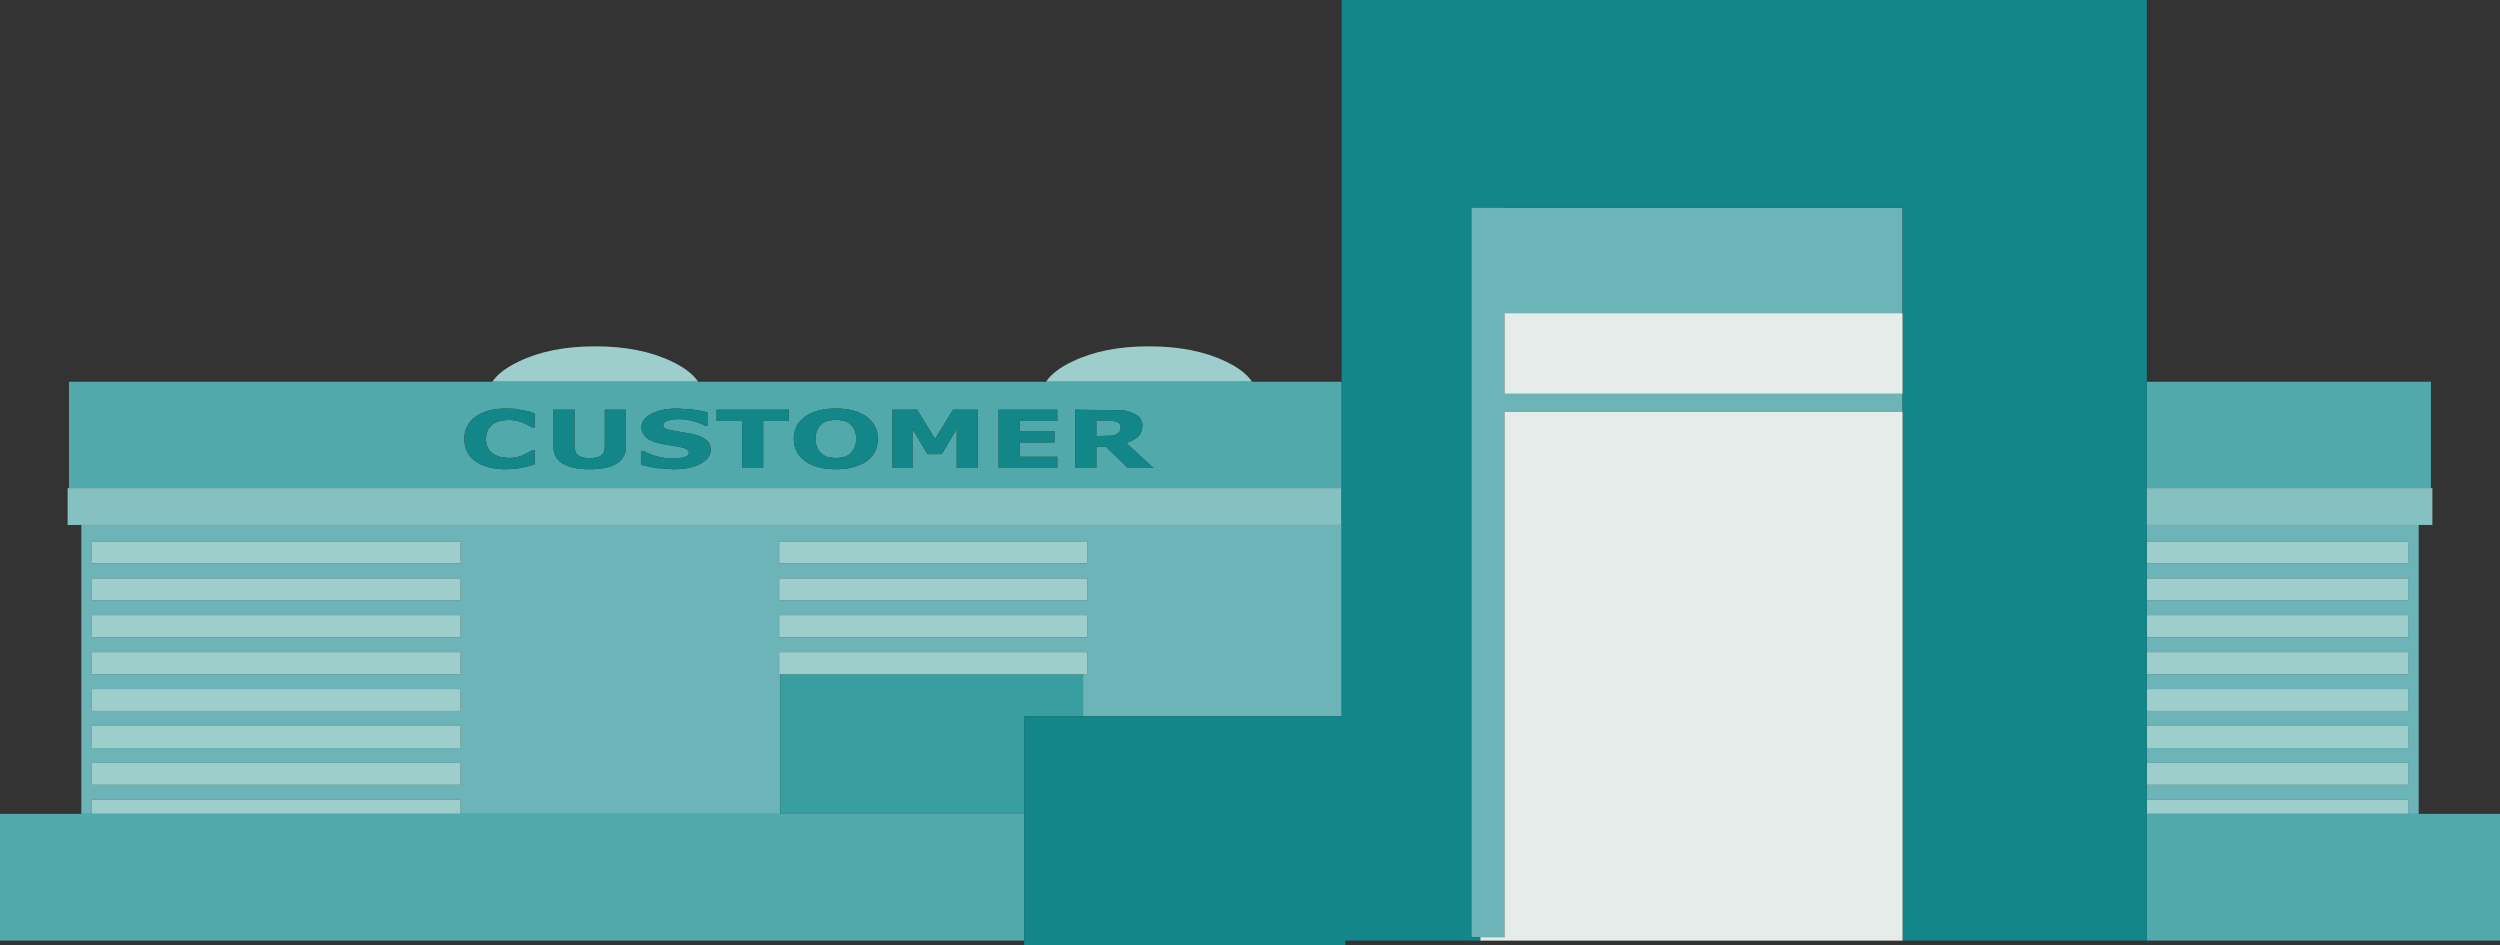
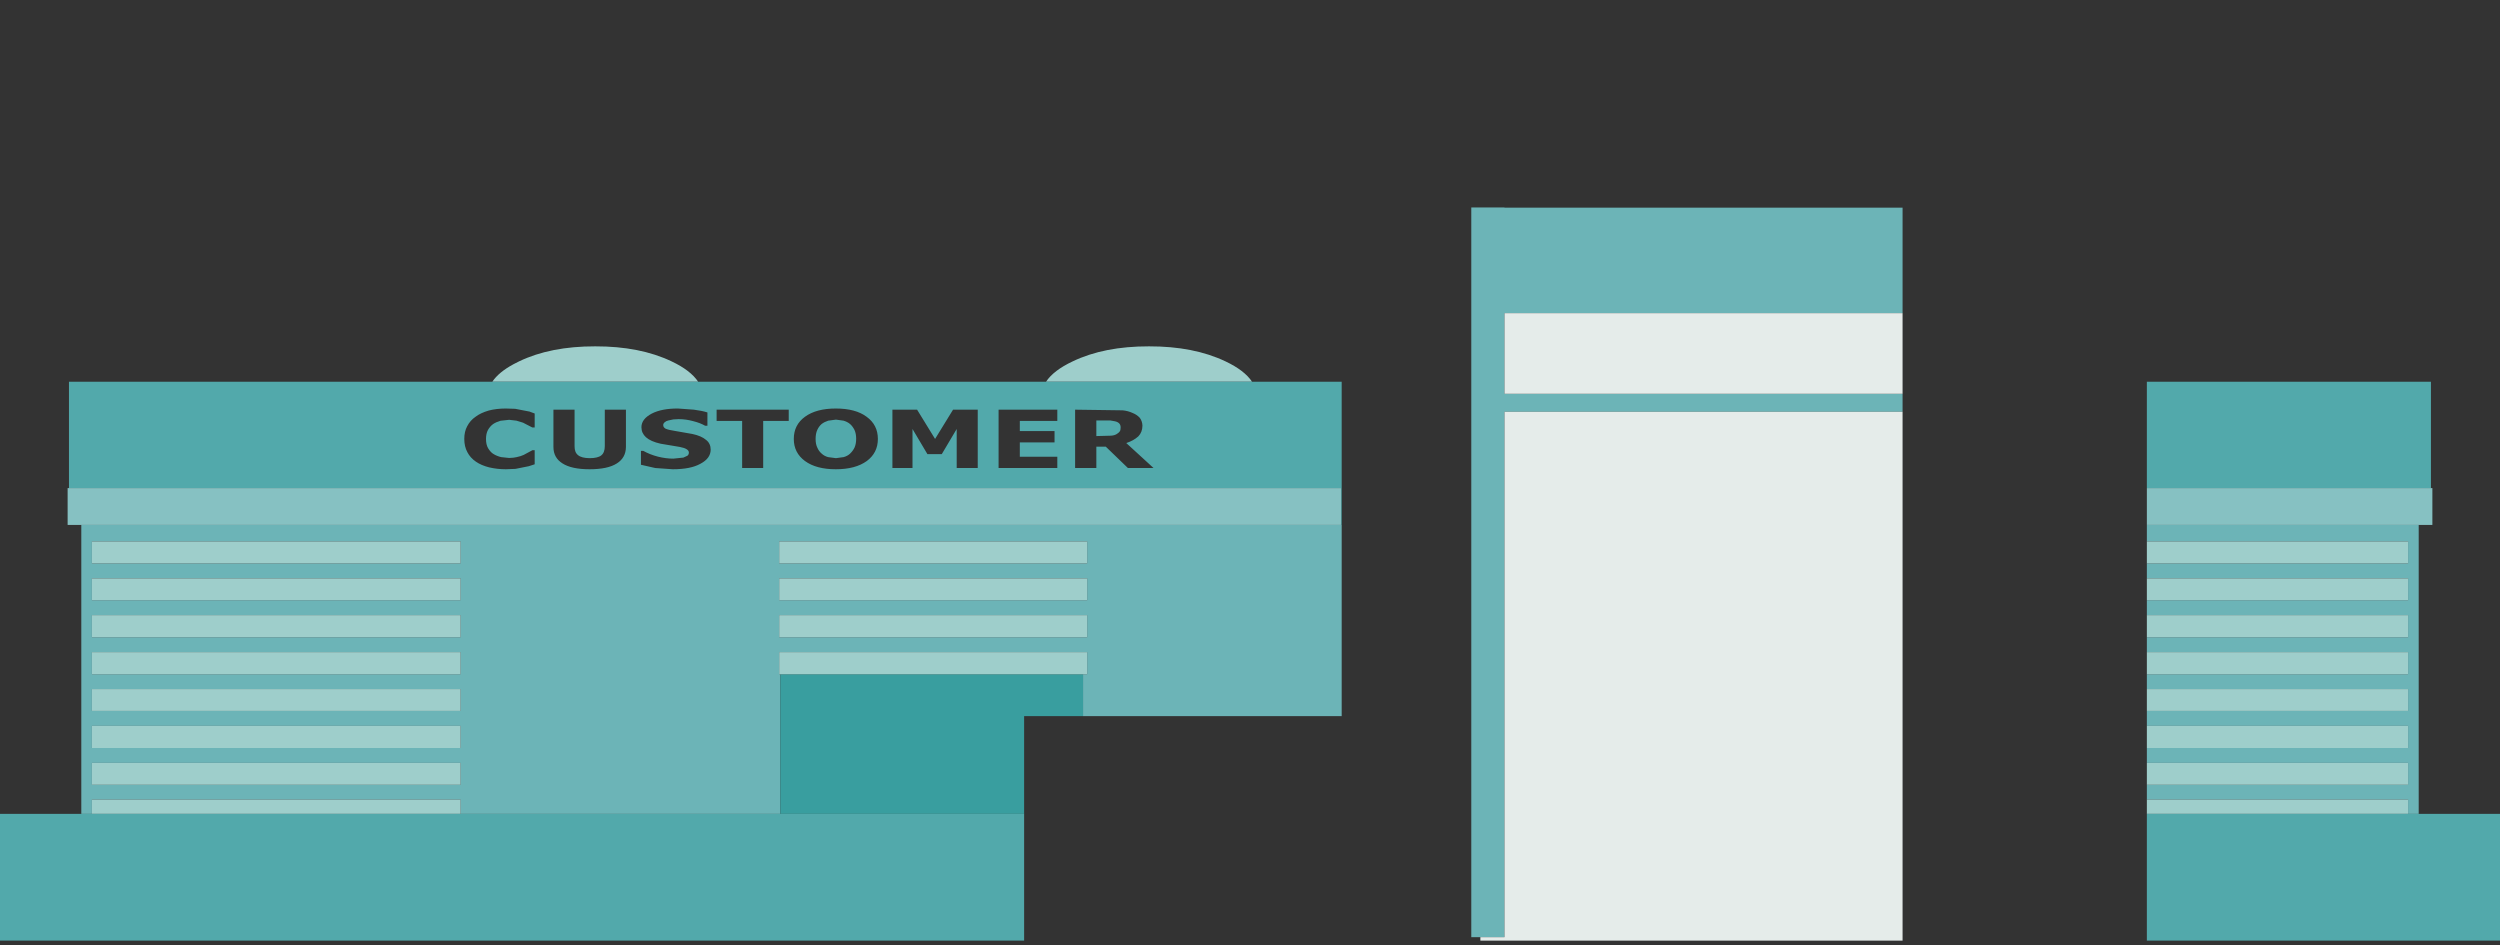
<svg xmlns="http://www.w3.org/2000/svg" height="494.0px" width="1306.85px">
  <rect width="100%" height="100%" fill="#333333" stroke="none" />
  <g transform="matrix(1.0, 0.0, 0.0, 1.0, 520.1, 254.8)">
    <path d="M744.25 19.6 L744.25 170.65 738.7 170.65 738.7 163.2 602.15 163.2 602.15 155.45 738.7 155.45 738.7 144.0 602.15 144.0 602.15 136.2 738.7 136.2 738.7 124.65 602.15 124.65 602.15 116.85 738.7 116.85 738.7 105.4 602.15 105.4 602.15 97.65 738.7 97.65 738.7 86.1 602.15 86.1 602.15 78.3 738.7 78.3 738.7 66.75 602.15 66.75 602.15 58.95 738.7 58.95 738.7 47.5 602.15 47.5 602.15 39.7 738.7 39.7 738.7 28.2 602.15 28.2 602.15 19.6 744.25 19.6 M-477.6 170.65 L-477.6 19.6 180.9 19.6 181.25 19.6 181.25 119.55 46.05 119.55 46.05 97.65 48.2 97.65 48.2 86.1 -112.8 86.1 -112.8 97.65 -112.2 97.65 -112.2 170.65 -279.3 170.65 -279.3 163.2 -472.05 163.2 -472.05 170.65 -477.6 170.65 M253.75 235.1 L249.0 235.1 249.0 -146.35 266.35 -146.35 266.35 -146.25 474.45 -146.25 474.45 -91.1 266.35 -91.1 266.35 -48.95 474.45 -48.95 474.45 -39.55 266.35 -39.55 266.35 235.1 253.75 235.1 M48.2 39.7 L48.2 28.2 -112.8 28.2 -112.8 39.7 48.2 39.7 M48.2 58.95 L48.2 47.5 -112.8 47.5 -112.8 58.95 48.2 58.95 M48.2 78.3 L48.2 66.75 -112.8 66.75 -112.8 78.3 48.2 78.3 M-279.3 116.85 L-279.3 105.4 -472.05 105.4 -472.05 116.85 -279.3 116.85 M-279.3 136.2 L-279.3 124.65 -472.05 124.65 -472.05 136.2 -279.3 136.2 M-279.3 58.95 L-279.3 47.5 -472.05 47.5 -472.05 58.95 -279.3 58.95 M-279.3 78.3 L-279.3 66.75 -472.05 66.75 -472.05 78.3 -279.3 78.3 M-279.3 97.65 L-279.3 86.1 -472.05 86.1 -472.05 97.65 -279.3 97.65 M-279.3 39.7 L-279.3 28.2 -472.05 28.2 -472.05 39.7 -279.3 39.7 M-279.3 155.45 L-279.3 144.0 -472.05 144.0 -472.05 155.45 -279.3 155.45" fill="#6cb4b7" fill-rule="evenodd" stroke="none" />
    <path d="M46.05 97.65 L46.05 119.55 15.25 119.55 15.25 170.65 -112.2 170.65 -112.2 97.65 46.05 97.65" fill="#399e9f" fill-rule="evenodd" stroke="none" />
    <path d="M26.7 -55.25 Q30.65 -61.2 40.65 -65.9 57.1 -73.8 80.55 -73.75 103.9 -73.8 120.5 -65.9 130.45 -61.2 134.4 -55.25 L26.7 -55.25 M-262.75 -55.25 Q-259.4 -60.25 -251.7 -64.4 L-248.75 -65.9 Q-232.3 -73.8 -208.95 -73.75 -185.6 -73.8 -169.05 -65.9 -159.1 -61.2 -155.15 -55.25 L-262.75 -55.25 M602.15 39.7 L602.15 28.2 738.7 28.2 738.7 39.7 602.15 39.7 M602.15 47.5 L738.7 47.5 738.7 58.95 602.15 58.95 602.15 47.5 M602.15 66.75 L738.7 66.75 738.7 78.3 602.15 78.3 602.15 66.75 M602.15 86.1 L738.7 86.1 738.7 97.65 602.15 97.65 602.15 86.1 M602.15 105.4 L738.7 105.4 738.7 116.85 602.15 116.85 602.15 105.4 M602.15 124.65 L738.7 124.65 738.7 136.2 602.15 136.2 602.15 124.65 M602.15 144.0 L738.7 144.0 738.7 155.45 602.15 155.45 602.15 144.0 M602.15 163.2 L738.7 163.2 738.7 170.65 602.15 170.65 602.15 163.2 M48.2 39.7 L-112.8 39.7 -112.8 28.2 48.2 28.2 48.2 39.7 M-112.2 97.65 L-112.8 97.65 -112.8 86.1 48.2 86.1 48.2 97.65 46.05 97.65 -112.2 97.65 M48.2 78.3 L-112.8 78.3 -112.8 66.75 48.2 66.75 48.2 78.3 M48.2 58.95 L-112.8 58.95 -112.8 47.5 48.2 47.5 48.2 58.95 M-279.3 39.7 L-472.05 39.7 -472.05 28.2 -279.3 28.2 -279.3 39.7 M-279.3 97.65 L-472.05 97.65 -472.05 86.1 -279.3 86.1 -279.3 97.65 M-279.3 78.3 L-472.05 78.3 -472.05 66.75 -279.3 66.75 -279.3 78.3 M-279.3 58.95 L-472.05 58.95 -472.05 47.5 -279.3 47.5 -279.3 58.95 M-279.3 136.2 L-472.05 136.2 -472.05 124.65 -279.3 124.65 -279.3 136.2 M-279.3 116.85 L-472.05 116.85 -472.05 105.4 -279.3 105.4 -279.3 116.85 M-472.05 170.65 L-472.05 163.2 -279.3 163.2 -279.3 170.65 -472.05 170.65 M-279.3 155.45 L-472.05 155.45 -472.05 144.0 -279.3 144.0 -279.3 155.45" fill="#9ececb" fill-rule="evenodd" stroke="none" />
    <path d="M134.4 -55.25 L181.25 -55.25 181.25 19.6 180.9 19.6 180.9 0.35 -484.05 0.35 -484.05 -55.25 -262.75 -55.25 -155.15 -55.25 26.7 -55.25 134.4 -55.25 M602.15 -55.25 L750.65 -55.25 750.65 0.35 602.15 0.35 602.15 -55.25 M744.25 170.65 L786.75 170.65 786.75 236.9 602.15 236.9 602.15 170.65 738.7 170.65 744.25 170.65 M15.25 236.9 L-520.1 236.9 -520.1 170.65 -477.6 170.65 -472.05 170.65 -279.3 170.65 -112.2 170.65 15.25 170.65 15.25 236.9 M32.6 -34.75 L32.6 -40.65 1.9 -40.65 1.9 -10.15 32.6 -10.15 32.6 -16.05 13.0 -16.05 13.0 -23.55 31.15 -23.55 31.15 -29.45 13.0 -29.45 13.0 -34.75 32.6 -34.75 M75.75 -36.35 Q74.2 -38.05 71.9 -38.95 69.45 -40.05 66.8 -40.3 L41.9 -40.65 41.9 -10.15 53.0 -10.15 53.0 -21.3 57.95 -21.3 69.5 -10.15 82.9 -10.15 68.65 -23.2 Q72.5 -24.45 74.95 -26.7 77.05 -28.85 77.1 -32.25 77.05 -34.55 75.75 -36.35 M65.7 -31.35 Q65.7 -29.9 65.25 -29.3 64.7 -28.5 63.55 -27.85 62.4 -27.15 60.6 -27.05 L53.0 -26.85 53.0 -35.0 60.35 -35.0 62.85 -34.55 Q64.35 -34.2 65.1 -33.3 65.7 -32.6 65.7 -31.35 M-145.5 -40.65 L-145.5 -34.75 -132.15 -34.75 -132.15 -10.15 -121.15 -10.15 -121.15 -34.75 -107.8 -34.75 -107.8 -40.65 -145.5 -40.65 M-167.35 -29.55 Q-170.5 -30.0 -172.15 -30.7 -173.45 -31.45 -173.4 -32.6 -173.45 -33.4 -172.6 -34.1 -171.9 -34.75 -170.75 -35.0 L-168.15 -35.55 -165.35 -35.7 Q-161.55 -35.7 -157.75 -34.65 -154.1 -33.75 -151.5 -32.25 L-150.3 -32.25 -150.3 -39.2 Q-153.1 -40.1 -157.4 -40.65 L-165.7 -41.25 Q-174.15 -41.3 -179.4 -38.6 -184.8 -35.75 -184.8 -31.5 -184.8 -28.4 -182.45 -26.25 -179.95 -24.0 -174.75 -22.85 L-164.65 -21.15 Q-162.25 -20.7 -161.15 -19.95 -160.0 -19.25 -160.0 -18.25 -160.0 -17.1 -160.8 -16.55 L-162.85 -15.6 -168.15 -15.05 Q-172.0 -15.05 -176.2 -16.1 -180.4 -17.2 -183.8 -19.1 L-185.05 -19.1 -185.05 -11.85 -177.6 -10.15 -168.4 -9.5 Q-159.1 -9.5 -154.0 -12.35 -148.65 -15.15 -148.6 -19.7 -148.6 -22.95 -150.95 -24.8 -153.45 -26.95 -158.2 -27.95 L-167.35 -29.55 M-230.8 -21.15 Q-230.8 -15.5 -226.05 -12.55 -221.3 -9.5 -211.9 -9.5 -202.4 -9.5 -197.65 -12.55 -192.95 -15.5 -192.9 -21.15 L-192.9 -40.65 -203.95 -40.65 -203.95 -21.6 Q-203.95 -18.2 -205.8 -16.75 -207.6 -15.3 -211.9 -15.3 -216.1 -15.35 -217.9 -16.85 -219.8 -18.3 -219.75 -21.6 L-219.75 -40.65 -230.8 -40.65 -230.8 -21.15 M-243.3 -39.65 L-250.8 -41.1 -255.65 -41.25 Q-260.6 -41.25 -264.6 -40.2 -268.9 -38.95 -271.5 -36.95 -274.35 -35.0 -275.9 -31.95 -277.4 -29.2 -277.4 -25.35 -277.4 -21.4 -275.8 -18.45 -274.3 -15.5 -271.3 -13.45 -268.55 -11.55 -264.45 -10.5 -260.25 -9.5 -255.65 -9.5 L-250.65 -9.7 -243.65 -11.1 -240.6 -12.1 -240.6 -19.45 -241.8 -19.45 -246.35 -17.0 Q-247.8 -16.3 -250.0 -15.85 L-251.7 -15.55 -253.95 -15.4 -258.15 -15.85 Q-260.4 -16.4 -262.1 -17.45 -263.65 -18.35 -264.95 -20.5 -266.05 -22.4 -266.05 -25.35 -266.05 -28.05 -265.05 -30.0 -263.9 -32.0 -262.3 -33.15 -260.7 -34.2 -258.45 -34.85 L-253.95 -35.35 -250.1 -34.9 -246.7 -33.85 -241.85 -31.35 -240.6 -31.35 -240.6 -38.65 -243.3 -39.65 M-83.1 -35.45 L-79.15 -34.9 Q-77.1 -34.3 -75.75 -33.15 -74.45 -32.05 -73.45 -30.1 -72.55 -28.2 -72.55 -25.45 -72.55 -22.85 -73.35 -20.95 -74.15 -19.2 -75.75 -17.65 -77.1 -16.4 -79.1 -15.85 L-83.1 -15.3 -87.25 -15.85 Q-89.2 -16.4 -90.55 -17.65 -92.05 -18.9 -92.85 -20.8 -93.75 -22.6 -93.75 -25.35 -93.75 -28.2 -92.85 -30.1 -92.05 -31.9 -90.55 -33.2 -89.05 -34.3 -87.15 -34.9 L-83.1 -35.45 M-99.3 -36.95 Q-105.15 -32.7 -105.15 -25.35 -105.15 -18.1 -99.3 -13.8 -93.4 -9.5 -83.2 -9.5 -72.95 -9.5 -67.0 -13.8 -61.2 -18.1 -61.2 -25.35 -61.2 -32.7 -67.1 -36.95 -72.85 -41.25 -83.2 -41.25 -93.4 -41.25 -99.3 -36.95 M-40.7 -40.65 L-53.6 -40.65 -53.6 -10.15 -43.1 -10.15 -43.1 -30.55 -35.3 -17.4 -27.8 -17.4 -20.0 -30.55 -20.0 -10.15 -9.0 -10.15 -9.0 -40.65 -21.9 -40.65 -31.3 -25.35 -40.7 -40.65" fill="#52a9ab" fill-rule="evenodd" stroke="none" />
-     <path d="M181.25 -55.25 L181.25 -254.8 602.15 -254.8 602.15 -55.25 602.15 0.35 602.15 19.6 602.15 28.2 602.15 39.7 602.15 47.5 602.15 58.95 602.15 66.75 602.15 78.3 602.15 86.1 602.15 97.65 602.15 105.4 602.15 116.85 602.15 124.65 602.15 136.2 602.15 144.0 602.15 155.45 602.15 163.2 602.15 170.65 602.15 236.9 474.45 236.9 474.45 -39.55 474.45 -48.95 474.45 -91.1 474.45 -146.25 266.35 -146.25 266.35 -146.35 249.0 -146.35 249.0 235.1 253.75 235.1 253.75 236.9 183.2 236.9 183.2 239.2 15.25 239.2 15.25 236.9 15.25 170.65 15.25 119.55 46.05 119.55 181.25 119.55 181.25 19.6 181.25 -55.25 M32.6 -34.75 L13.0 -34.75 13.0 -29.45 31.15 -29.45 31.15 -23.55 13.0 -23.55 13.0 -16.05 32.6 -16.05 32.6 -10.15 1.9 -10.15 1.9 -40.65 32.6 -40.65 32.6 -34.75 M65.7 -31.35 Q65.7 -32.6 65.1 -33.3 64.35 -34.2 62.85 -34.55 L60.35 -35.0 53.0 -35.0 53.0 -26.85 60.6 -27.05 Q62.4 -27.15 63.55 -27.85 64.7 -28.5 65.25 -29.3 65.7 -29.9 65.7 -31.35 M75.75 -36.35 Q77.05 -34.55 77.1 -32.25 77.05 -28.85 74.95 -26.7 72.5 -24.45 68.65 -23.2 L82.9 -10.15 69.5 -10.15 57.95 -21.3 53.0 -21.3 53.0 -10.15 41.9 -10.15 41.9 -40.65 66.8 -40.3 Q69.45 -40.05 71.9 -38.95 74.2 -38.05 75.75 -36.35 M-243.3 -39.65 L-240.6 -38.65 -240.6 -31.35 -241.85 -31.35 -246.7 -33.85 -250.1 -34.9 -253.95 -35.35 -258.45 -34.85 Q-260.7 -34.2 -262.3 -33.15 -263.9 -32.0 -265.05 -30.0 -266.05 -28.05 -266.05 -25.35 -266.05 -22.4 -264.95 -20.5 -263.65 -18.35 -262.1 -17.45 -260.4 -16.4 -258.15 -15.85 L-253.95 -15.4 -251.7 -15.55 -250.0 -15.85 Q-247.8 -16.3 -246.35 -17.0 L-241.8 -19.45 -240.6 -19.45 -240.6 -12.1 -243.65 -11.1 -250.65 -9.7 -255.65 -9.5 Q-260.25 -9.5 -264.45 -10.5 -268.55 -11.55 -271.3 -13.45 -274.3 -15.5 -275.8 -18.45 -277.4 -21.4 -277.4 -25.35 -277.4 -29.2 -275.9 -31.95 -274.35 -35.0 -271.5 -36.95 -268.9 -38.95 -264.6 -40.2 -260.6 -41.25 -255.65 -41.25 L-250.8 -41.1 -243.3 -39.65 M-230.8 -21.15 L-230.8 -40.65 -219.75 -40.65 -219.75 -21.6 Q-219.8 -18.3 -217.9 -16.85 -216.1 -15.35 -211.9 -15.3 -207.6 -15.3 -205.8 -16.75 -203.95 -18.2 -203.95 -21.6 L-203.95 -40.65 -192.9 -40.65 -192.9 -21.15 Q-192.95 -15.5 -197.65 -12.55 -202.4 -9.5 -211.9 -9.5 -221.3 -9.5 -226.05 -12.55 -230.8 -15.5 -230.8 -21.15 M-167.35 -29.55 L-158.2 -27.95 Q-153.45 -26.95 -150.95 -24.8 -148.6 -22.95 -148.6 -19.7 -148.65 -15.15 -154.0 -12.35 -159.1 -9.5 -168.4 -9.5 L-177.6 -10.15 -185.05 -11.85 -185.05 -19.1 -183.8 -19.1 Q-180.4 -17.2 -176.2 -16.1 -172.0 -15.05 -168.15 -15.05 L-162.85 -15.6 -160.8 -16.55 Q-160.0 -17.1 -160.0 -18.25 -160.0 -19.25 -161.15 -19.95 -162.25 -20.7 -164.65 -21.15 L-174.75 -22.85 Q-179.95 -24.0 -182.45 -26.25 -184.8 -28.4 -184.8 -31.5 -184.8 -35.75 -179.4 -38.6 -174.15 -41.3 -165.7 -41.25 L-157.4 -40.65 Q-153.1 -40.1 -150.3 -39.2 L-150.3 -32.25 -151.5 -32.25 Q-154.1 -33.75 -157.75 -34.65 -161.55 -35.7 -165.35 -35.7 L-168.15 -35.55 -170.75 -35.0 Q-171.9 -34.75 -172.6 -34.1 -173.45 -33.4 -173.4 -32.6 -173.45 -31.45 -172.15 -30.7 -170.5 -30.0 -167.35 -29.55 M-145.5 -40.65 L-107.8 -40.65 -107.8 -34.75 -121.15 -34.75 -121.15 -10.15 -132.15 -10.15 -132.15 -34.75 -145.5 -34.75 -145.5 -40.65 M-99.3 -36.95 Q-93.4 -41.25 -83.2 -41.25 -72.85 -41.25 -67.1 -36.95 -61.2 -32.7 -61.2 -25.35 -61.2 -18.1 -67.0 -13.8 -72.95 -9.5 -83.2 -9.5 -93.4 -9.5 -99.3 -13.8 -105.15 -18.1 -105.15 -25.35 -105.15 -32.7 -99.3 -36.95 M-83.1 -35.45 L-87.15 -34.9 Q-89.05 -34.3 -90.55 -33.2 -92.05 -31.9 -92.85 -30.1 -93.75 -28.2 -93.75 -25.35 -93.75 -22.6 -92.85 -20.8 -92.05 -18.9 -90.55 -17.65 -89.2 -16.4 -87.25 -15.85 L-83.1 -15.3 -79.1 -15.85 Q-77.1 -16.4 -75.75 -17.65 -74.15 -19.2 -73.35 -20.95 -72.55 -22.85 -72.55 -25.45 -72.55 -28.2 -73.45 -30.1 -74.45 -32.05 -75.75 -33.15 -77.1 -34.3 -79.15 -34.9 L-83.1 -35.45 M-40.7 -40.65 L-31.3 -25.35 -21.9 -40.65 -9.0 -40.65 -9.0 -10.15 -20.0 -10.15 -20.0 -30.55 -27.8 -17.4 -35.3 -17.4 -43.1 -30.55 -43.1 -10.15 -53.6 -10.15 -53.6 -40.65 -40.7 -40.65" fill="#128688" fill-rule="evenodd" stroke="none" />
    <path d="M474.45 236.9 L253.75 236.9 253.75 235.1 266.35 235.1 266.35 -39.55 474.45 -39.55 474.45 236.9 M474.45 -91.1 L474.45 -48.95 266.35 -48.95 266.35 -91.1 474.45 -91.1" fill="#e5ecea" fill-rule="evenodd" stroke="none" />
    <path d="M750.65 0.35 L751.4 0.35 751.4 19.6 744.25 19.6 602.15 19.6 602.15 0.35 750.65 0.35 M-477.6 19.6 L-484.75 19.6 -484.75 0.35 -484.05 0.35 180.9 0.35 180.9 19.6 -477.6 19.6" fill="#86c1c2" fill-rule="evenodd" stroke="none" />
  </g>
</svg>